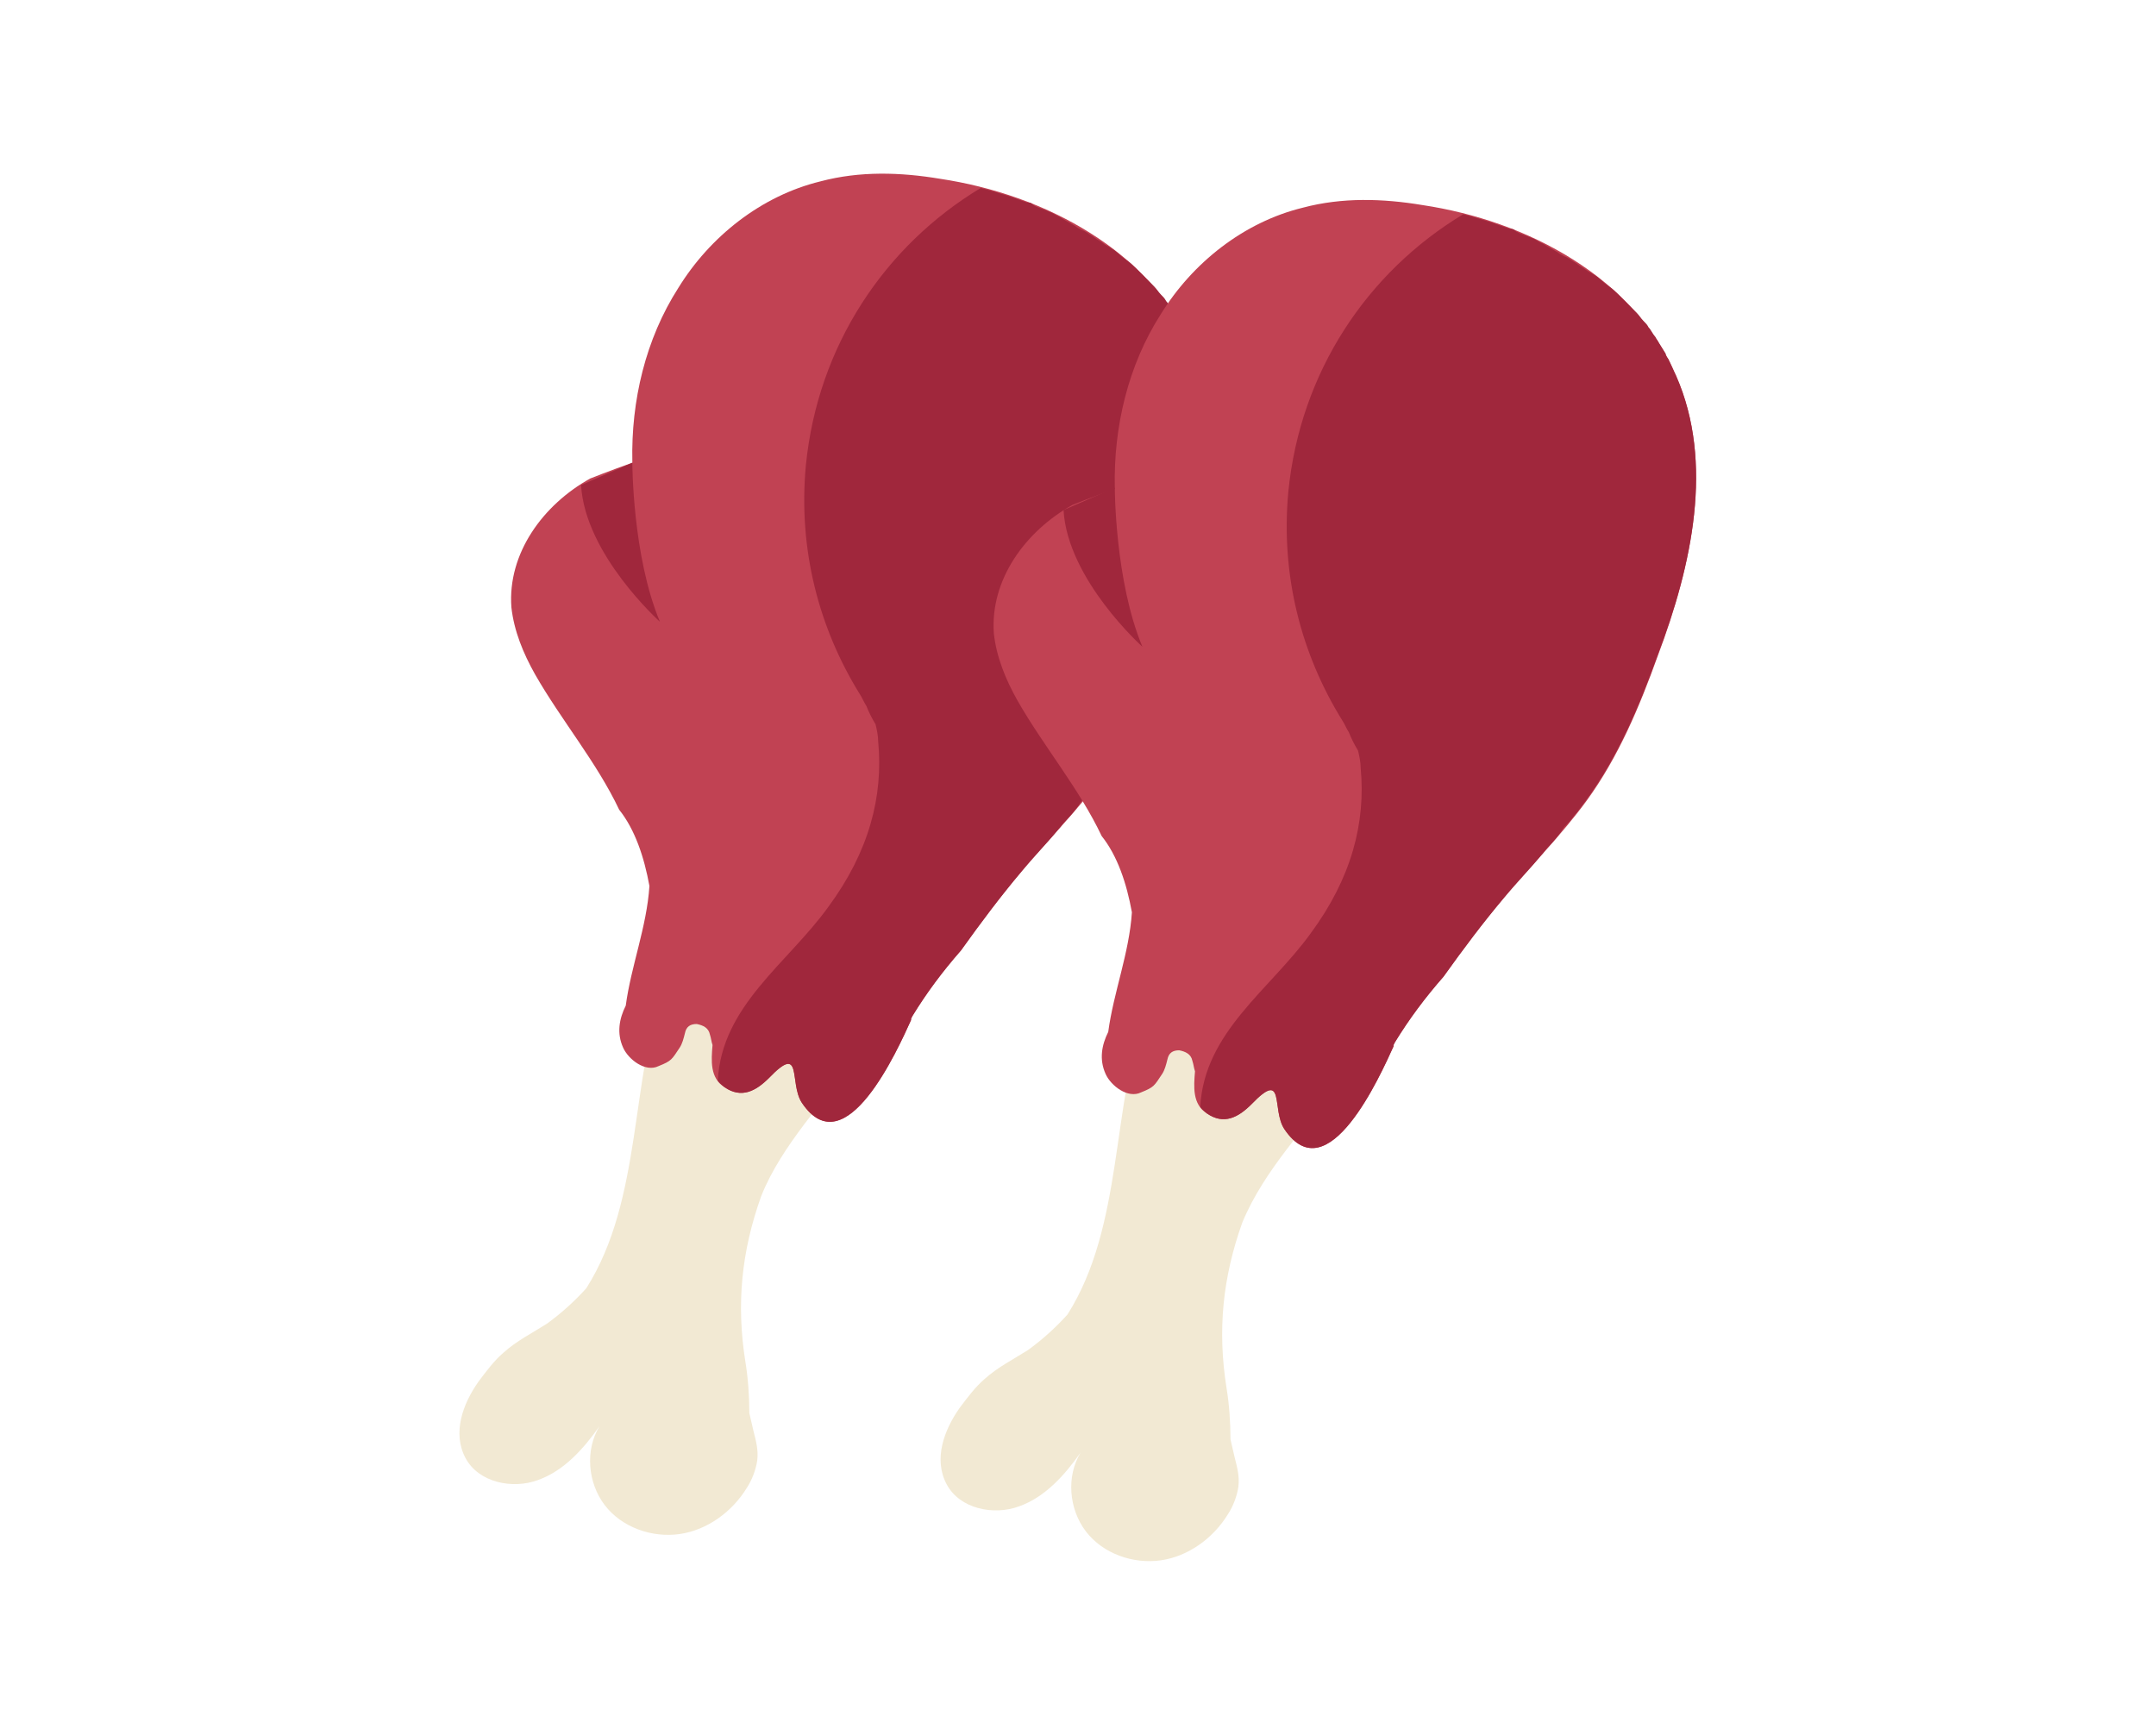
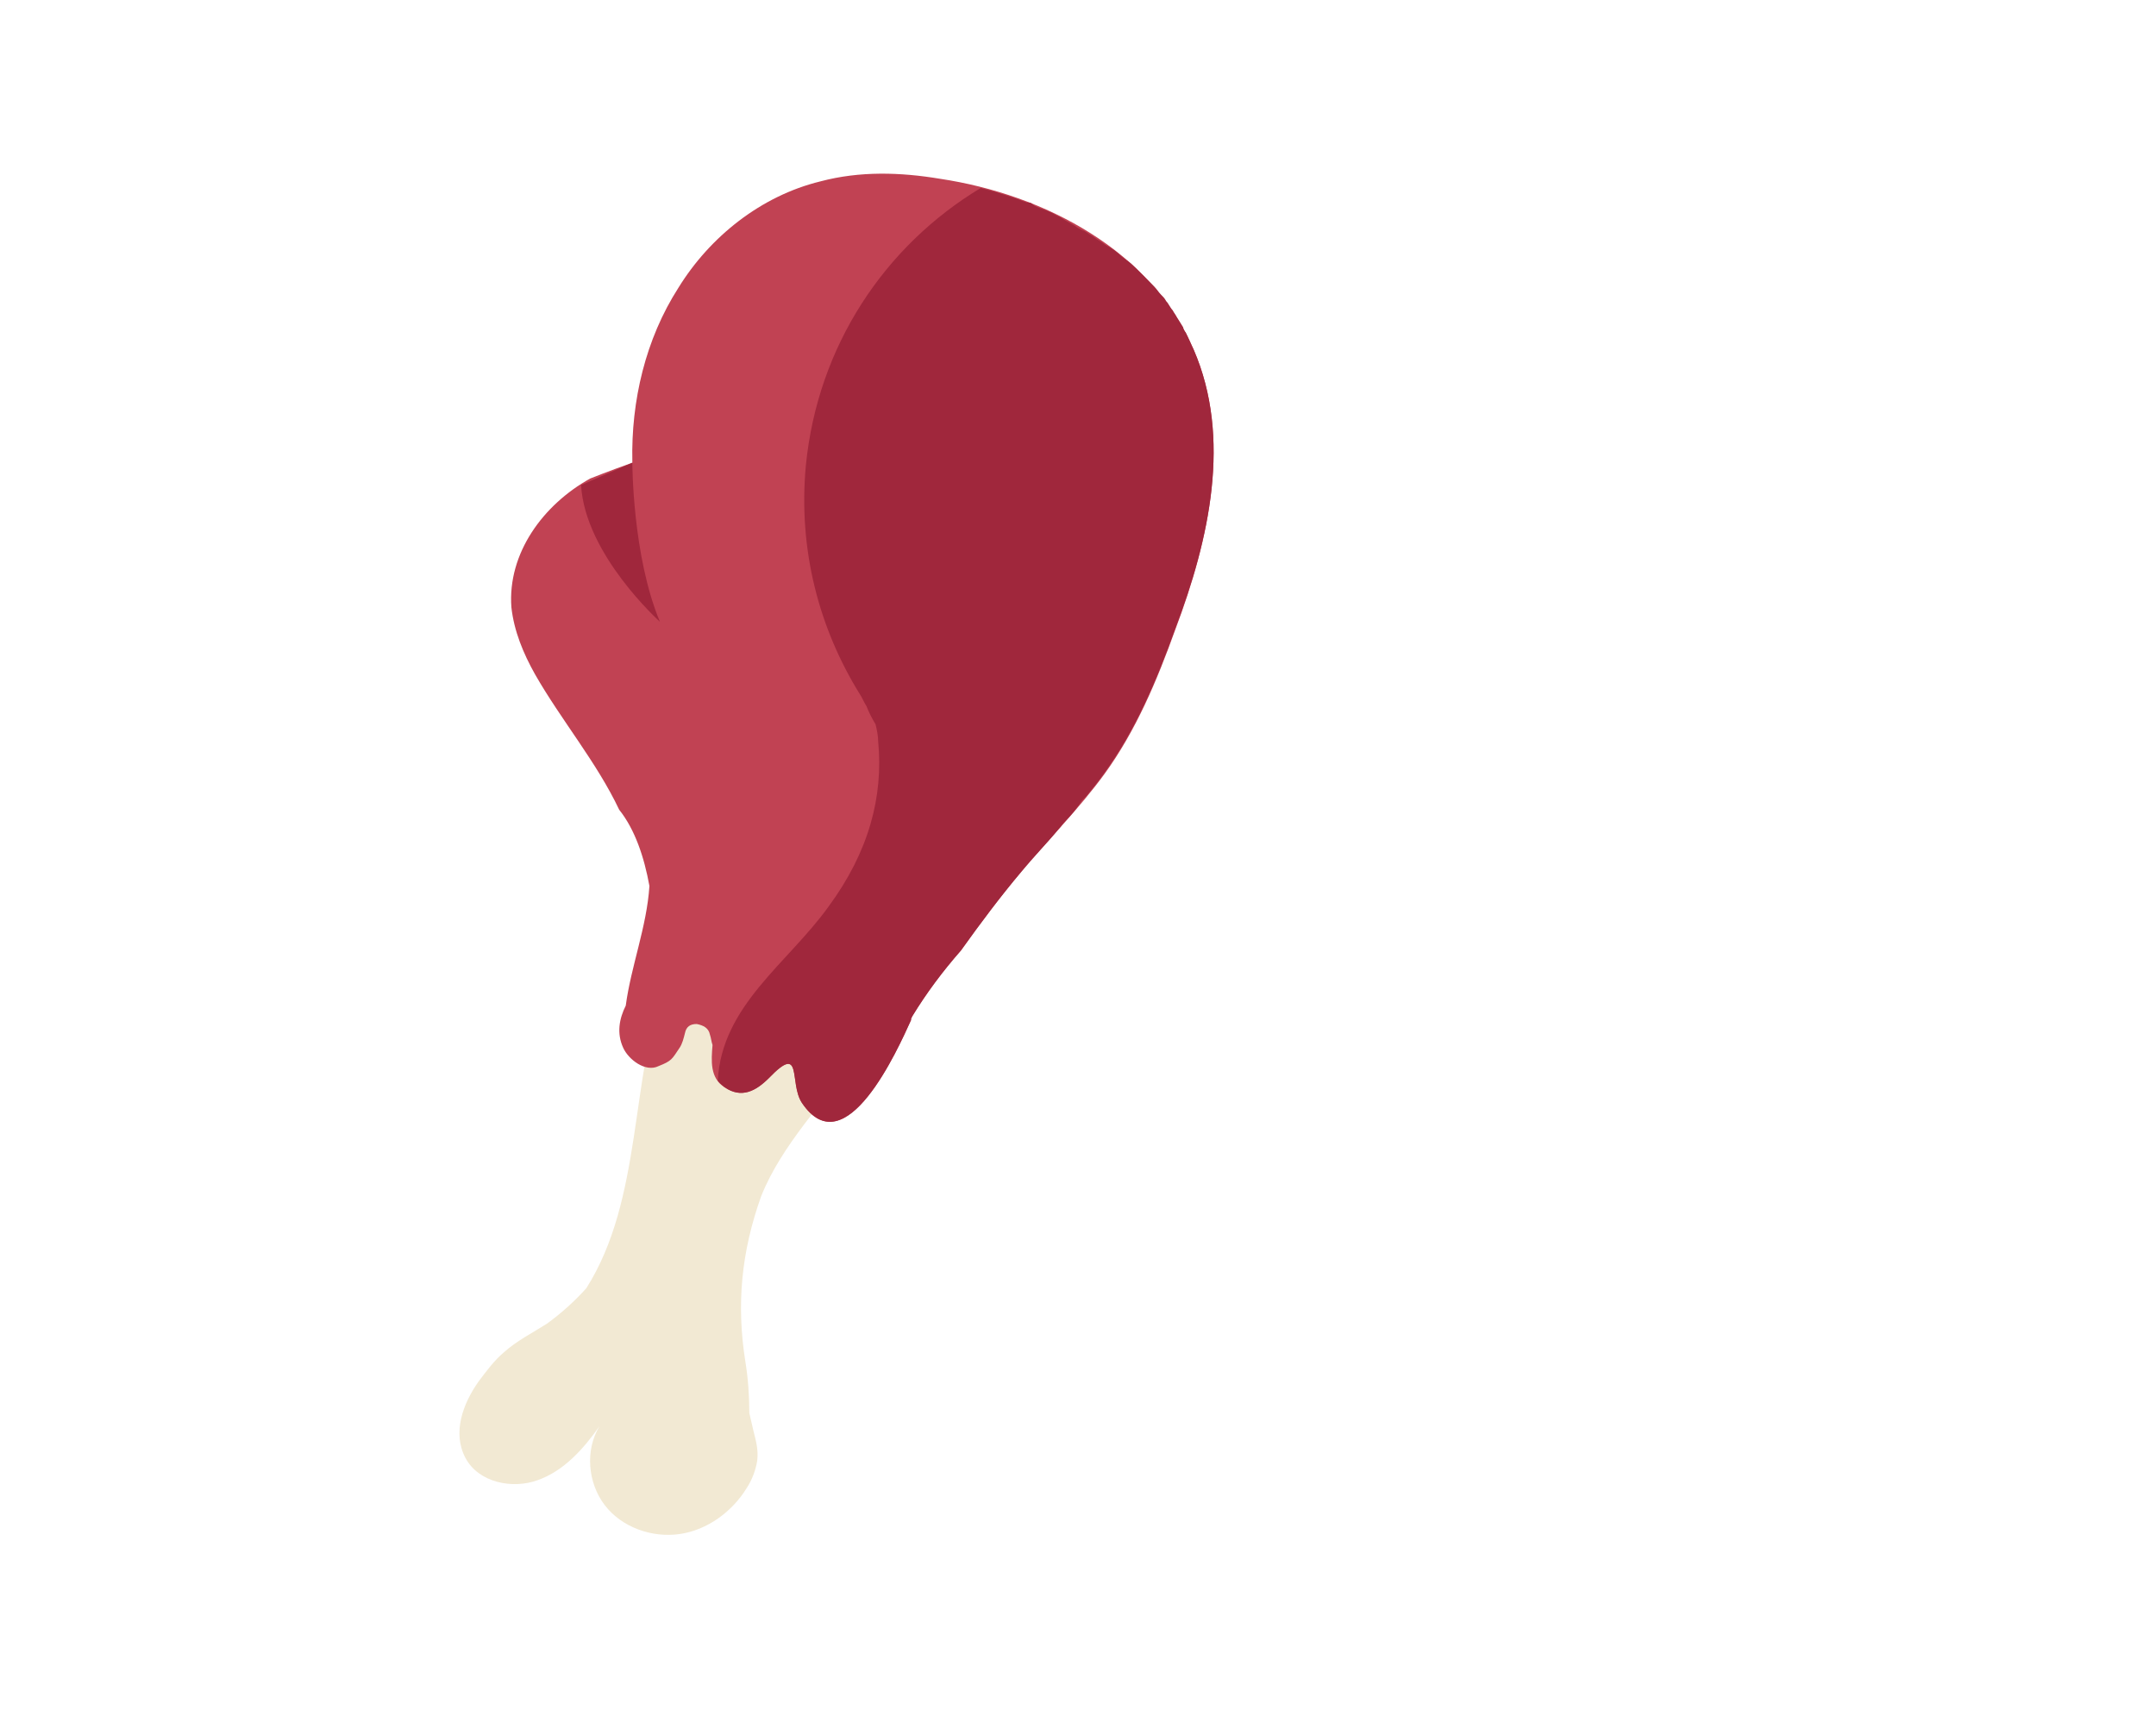
<svg xmlns="http://www.w3.org/2000/svg" viewBox="0 0 164 132" enable-background="new 0 0 164 132">
  <style type="text/css">.st0{fill:#F2E9D3;} .st1{fill:#C14253;} .st2{fill:#A0273C;}</style>
  <path class="st0" d="M65 80.4c.4-.6 0-1.3-.6-1.4-.3-.1-.6-.1-.9.2l-.4.4c-.2-.5-.8-.7-1.3-.4.2-.3.4-.6.5-.9l2.5-8.2-9.8-1.9-3.3 9.2c.2-.7.4-1.3.6-2 .4-1.1-1.3-1.8-1.7-.7-2.7 7.4-1.7 16.5-6 23.3-.9 1-1.9 1.9-3 2.7-1.1.7-2.3 1.3-3.3 2.2-.7.6-1.3 1.4-1.9 2.2-1.2 1.7-2 3.9-1 5.8s3.6 2.4 5.5 1.7c2-.7 3.5-2.4 4.7-4.1-1.1 1.8-.9 4.3.4 6 1.3 1.7 3.6 2.5 5.7 2.2 2.1-.3 4-1.7 5.1-3.5.4-.6.7-1.4.8-2.1.1-.8-.1-1.5-.3-2.3-.1-.4-.2-.9-.3-1.3 0-1.3-.1-2.7-.3-3.9-.7-4.4-.3-8.4 1.2-12.6 1.6-4 4.8-7.1 7.1-10.6z" />
  <path class="st1" d="M90.8 26.6c-3.2-7.5-11.3-11.8-19.3-13-3-.5-6.1-.6-9.1.2-4.5 1.1-8.4 4.2-10.8 8.1-2.5 3.9-3.6 8.6-3.5 13.2v.1c-1.7.6-3.2 1.2-3.2 1.2-3.6 2-6.3 5.7-6 9.8.2 1.8.9 3.5 1.8 5.1 2 3.5 4.7 6.7 6.4 10.3 1.2 1.5 1.9 3.6 2.3 5.8-.2 3.1-1.4 6.1-1.8 9.1-.5 1-.7 2.1-.2 3.2.4.9 1.7 1.9 2.7 1.4 1-.4 1-.5 1.6-1.4.2-.3.3-.7.4-1.1.1-.5.4-.7.9-.7.5.1.9.3 1 .8.1.3.1.5.2.8-.1 1.2-.2 2.5.9 3.2 1.3.9 2.4.3 3.4-.7 2.6-2.7 1.5.4 2.5 1.9 3.3 4.9 7.3-4.1 8.3-6.3v-.1l.1-.2c1.1-1.8 2.3-3.4 3.7-5 1.5-2.1 3-4.1 4.6-6 2.1-2.5 4.4-4.8 6.3-7.4 2.4-3.3 4-7.1 5.4-11 2.6-6.9 4.3-14.6 1.4-21.3z" />
  <path class="st2" d="M90.8 26.6c-.2-.4-.4-.9-.6-1.3-.1-.1-.2-.3-.2-.4-.2-.3-.3-.5-.5-.8-.1-.2-.2-.3-.3-.5-.2-.2-.3-.5-.5-.7-.1-.2-.2-.3-.4-.5s-.3-.4-.5-.6l-.4-.4-.6-.6-.4-.4c-.2-.2-.4-.4-.7-.6-.1-.1-.3-.2-.4-.3-.3-.3-.7-.6-1.1-.8-.2-.1-.4-.3-.6-.4-.2-.1-.4-.3-.6-.4-.2-.1-.4-.3-.7-.4-.2-.1-.4-.2-.5-.3-.2-.1-.5-.3-.7-.4-.2-.1-.3-.2-.5-.3-.3-.1-.5-.3-.8-.4-.2-.1-.3-.1-.5-.2-.3-.1-.6-.2-.8-.4-.1-.1-.3-.1-.4-.1-1.1-.4-2.3-.8-3.5-1.1-7.3 4.4-12.4 12-13.3 21.1-.6 6.4 1 12.4 4.1 17.4.2.3.3.6.5.9.2.5.4.9.7 1.4.1.4.2.9.2 1.3.4 4.2-.7 8.4-3.8 12.6-3.1 4.3-8.1 7.5-8.4 13.2.1.2.3.3.5.5 1.3.9 2.4.3 3.4-.7 2.6-2.7 1.5.4 2.5 1.9 3.3 4.9 7.3-4.1 8.3-6.3v-.1l.1-.2c1.1-1.8 2.3-3.4 3.7-5 1.5-2.1 3-4.1 4.6-6 .9-1.1 1.9-2.1 2.8-3.2.2-.2.3-.4.5-.6.5-.5.9-1 1.3-1.6l.3-.3c.5-.6.9-1.1 1.4-1.8 2.4-3.3 4-7.1 5.4-11 2.6-6.8 4.3-14.5 1.4-21.2zM48.1 35.2s0 7.1 2.1 12.1c0 0-5.7-5.1-6-10.4l3.9-1.7z" />
-   <path class="st0" d="M101.7 82.4c.4-.6 0-1.3-.6-1.4-.3-.1-.6-.1-.9.2l-.4.4c-.2-.5-.8-.7-1.3-.4.2-.3.4-.6.5-.9l2.5-8.2-9.9-1.9-3.3 9.2c.2-.7.4-1.3.6-2 .4-1.1-1.3-1.8-1.7-.7-2.7 7.4-1.7 16.5-6 23.3-.9 1-1.9 1.9-3 2.7-1.1.7-2.3 1.3-3.3 2.2-.7.6-1.3 1.4-1.9 2.2-1.2 1.7-2 3.9-1 5.8s3.6 2.4 5.5 1.7c2-.7 3.5-2.4 4.7-4.1-1.1 1.8-.9 4.3.4 6 1.3 1.7 3.6 2.5 5.7 2.2 2.1-.3 4-1.7 5.1-3.5.4-.6.7-1.4.8-2.1.1-.8-.1-1.5-.3-2.3-.1-.4-.2-.9-.3-1.3 0-1.3-.1-2.7-.3-3.9-.7-4.4-.3-8.4 1.2-12.6 1.7-4.1 4.9-7.2 7.2-10.6z" />
-   <path class="st1" d="M127.5 28.6c-3.2-7.5-11.3-11.8-19.3-13-3-.5-6.1-.6-9.1.2-4.5 1.1-8.4 4.2-10.8 8.1-2.5 3.9-3.6 8.6-3.5 13.2v.1c-1.7.6-3.2 1.2-3.2 1.2-3.6 2-6.3 5.7-6 9.8.2 1.8.9 3.5 1.8 5.1 2 3.5 4.7 6.7 6.4 10.3 1.2 1.5 1.9 3.6 2.3 5.8-.2 3.1-1.4 6.1-1.8 9.1-.5 1-.7 2.1-.2 3.2.4.9 1.7 1.9 2.7 1.4 1-.4 1-.5 1.6-1.4.2-.3.3-.7.4-1.1.1-.5.4-.7.9-.7.5.1.9.3 1 .8.1.3.1.5.2.8-.1 1.2-.2 2.5.9 3.2 1.3.9 2.4.3 3.4-.7 2.6-2.7 1.5.4 2.5 1.9 3.3 4.9 7.3-4.1 8.3-6.3v-.1l.1-.2c1.1-1.8 2.3-3.4 3.7-5 1.5-2.1 3-4.1 4.6-6 2.1-2.5 4.4-4.8 6.3-7.4 2.4-3.3 4-7.1 5.4-11 2.6-6.9 4.3-14.7 1.4-21.3z" />
-   <path class="st2" d="M127.5 28.6c-.2-.4-.4-.9-.6-1.3-.1-.1-.2-.3-.2-.4-.2-.3-.3-.5-.5-.8-.1-.2-.2-.3-.3-.5-.2-.2-.3-.5-.5-.7-.1-.2-.2-.3-.4-.5s-.3-.4-.5-.6l-.4-.4-.6-.6-.4-.4c-.2-.2-.4-.4-.7-.6-.1-.1-.3-.2-.4-.3-.3-.3-.7-.6-1.1-.8-.2-.1-.4-.3-.6-.4-.2-.1-.4-.3-.6-.4-.2-.1-.4-.3-.7-.4-.2-.1-.4-.2-.5-.3-.2-.1-.5-.3-.7-.4-.2-.1-.3-.2-.5-.3-.3-.1-.5-.3-.8-.4-.2-.1-.3-.1-.5-.2-.3-.1-.6-.2-.8-.4-.1-.1-.3-.1-.4-.1-1.1-.4-2.3-.8-3.5-1.1-7.3 4.4-12.4 12-13.3 21.1-.6 6.4 1 12.4 4.1 17.4.2.3.3.6.5.9.2.5.4.9.7 1.4.1.4.2.9.2 1.3.4 4.2-.7 8.4-3.8 12.6-3.1 4.3-8.1 7.5-8.4 13.2.1.2.3.3.5.5 1.3.9 2.4.3 3.4-.7 2.6-2.7 1.5.4 2.5 1.9 3.3 4.9 7.3-4.1 8.3-6.3v-.1l.1-.2c1.1-1.8 2.3-3.4 3.7-5 1.5-2.1 3-4.1 4.6-6 .9-1.1 1.9-2.1 2.8-3.2.2-.2.3-.4.5-.6.5-.5.9-1 1.3-1.6l.3-.3c.5-.6.9-1.1 1.4-1.8 2.4-3.3 4-7.1 5.4-11 2.6-6.8 4.3-14.6 1.4-21.2zM84.8 37.1s0 7.1 2.1 12.1c0 0-5.7-5.1-6-10.4l3.9-1.7z" />
</svg>